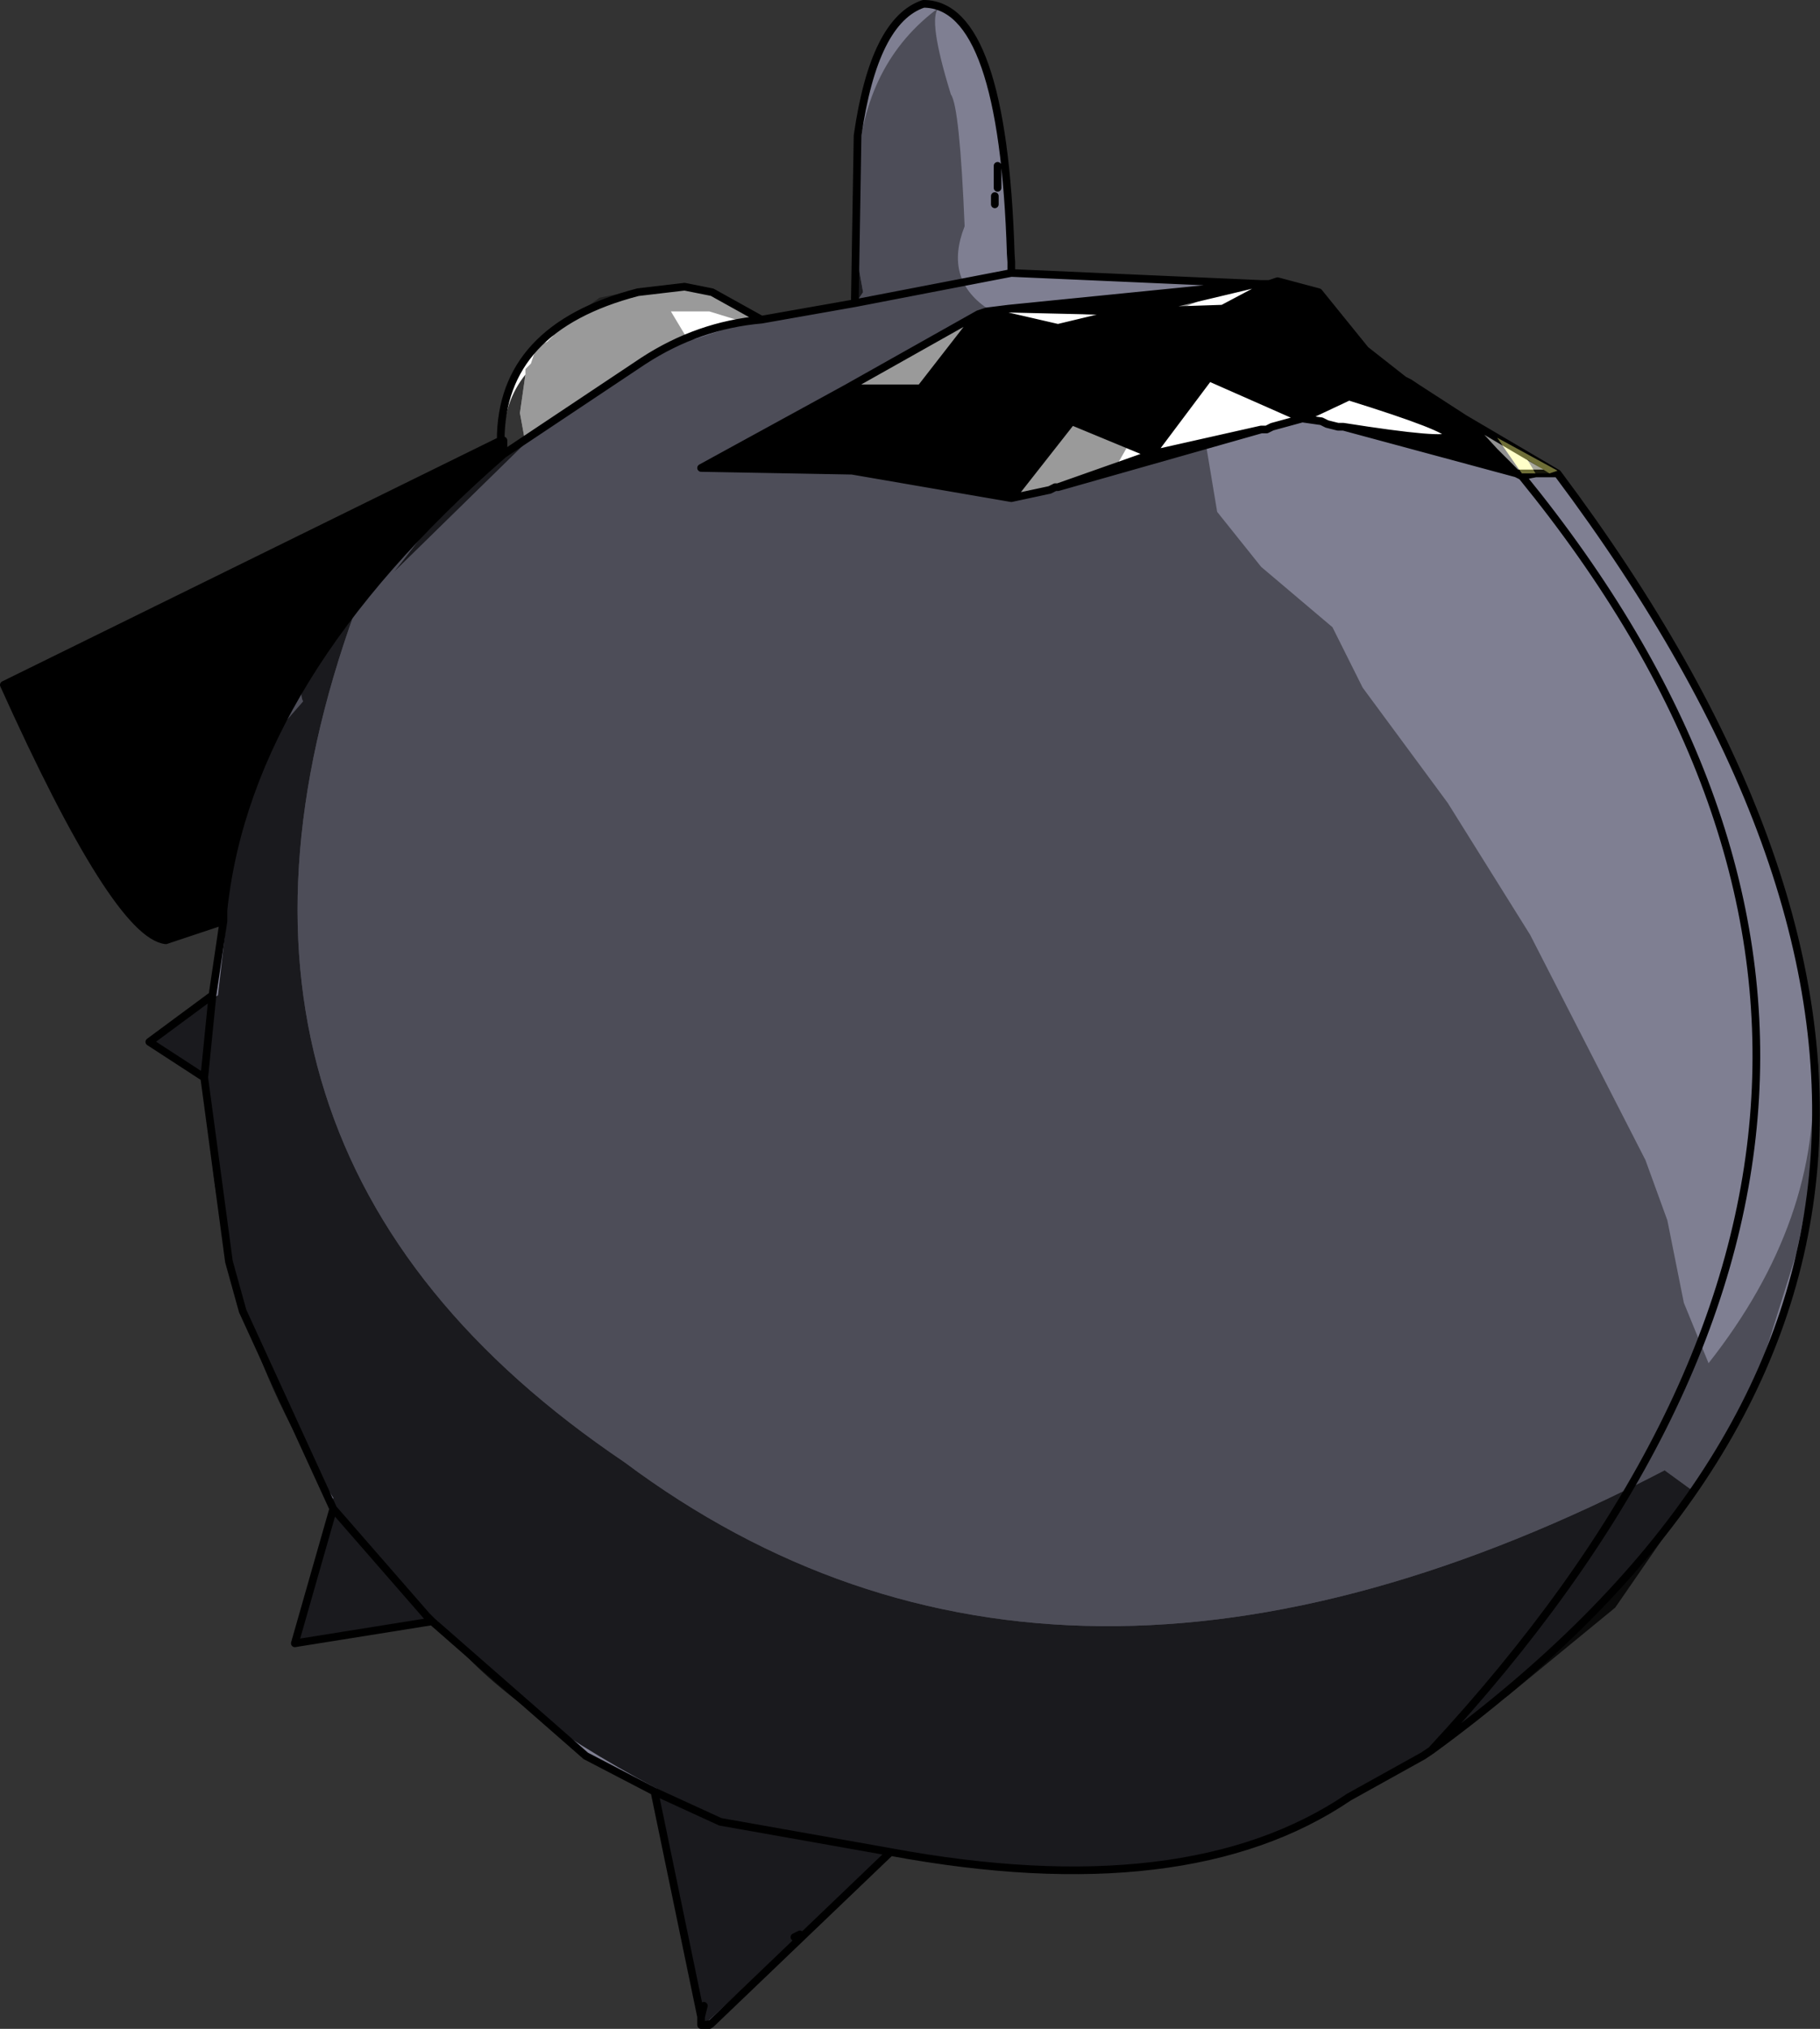
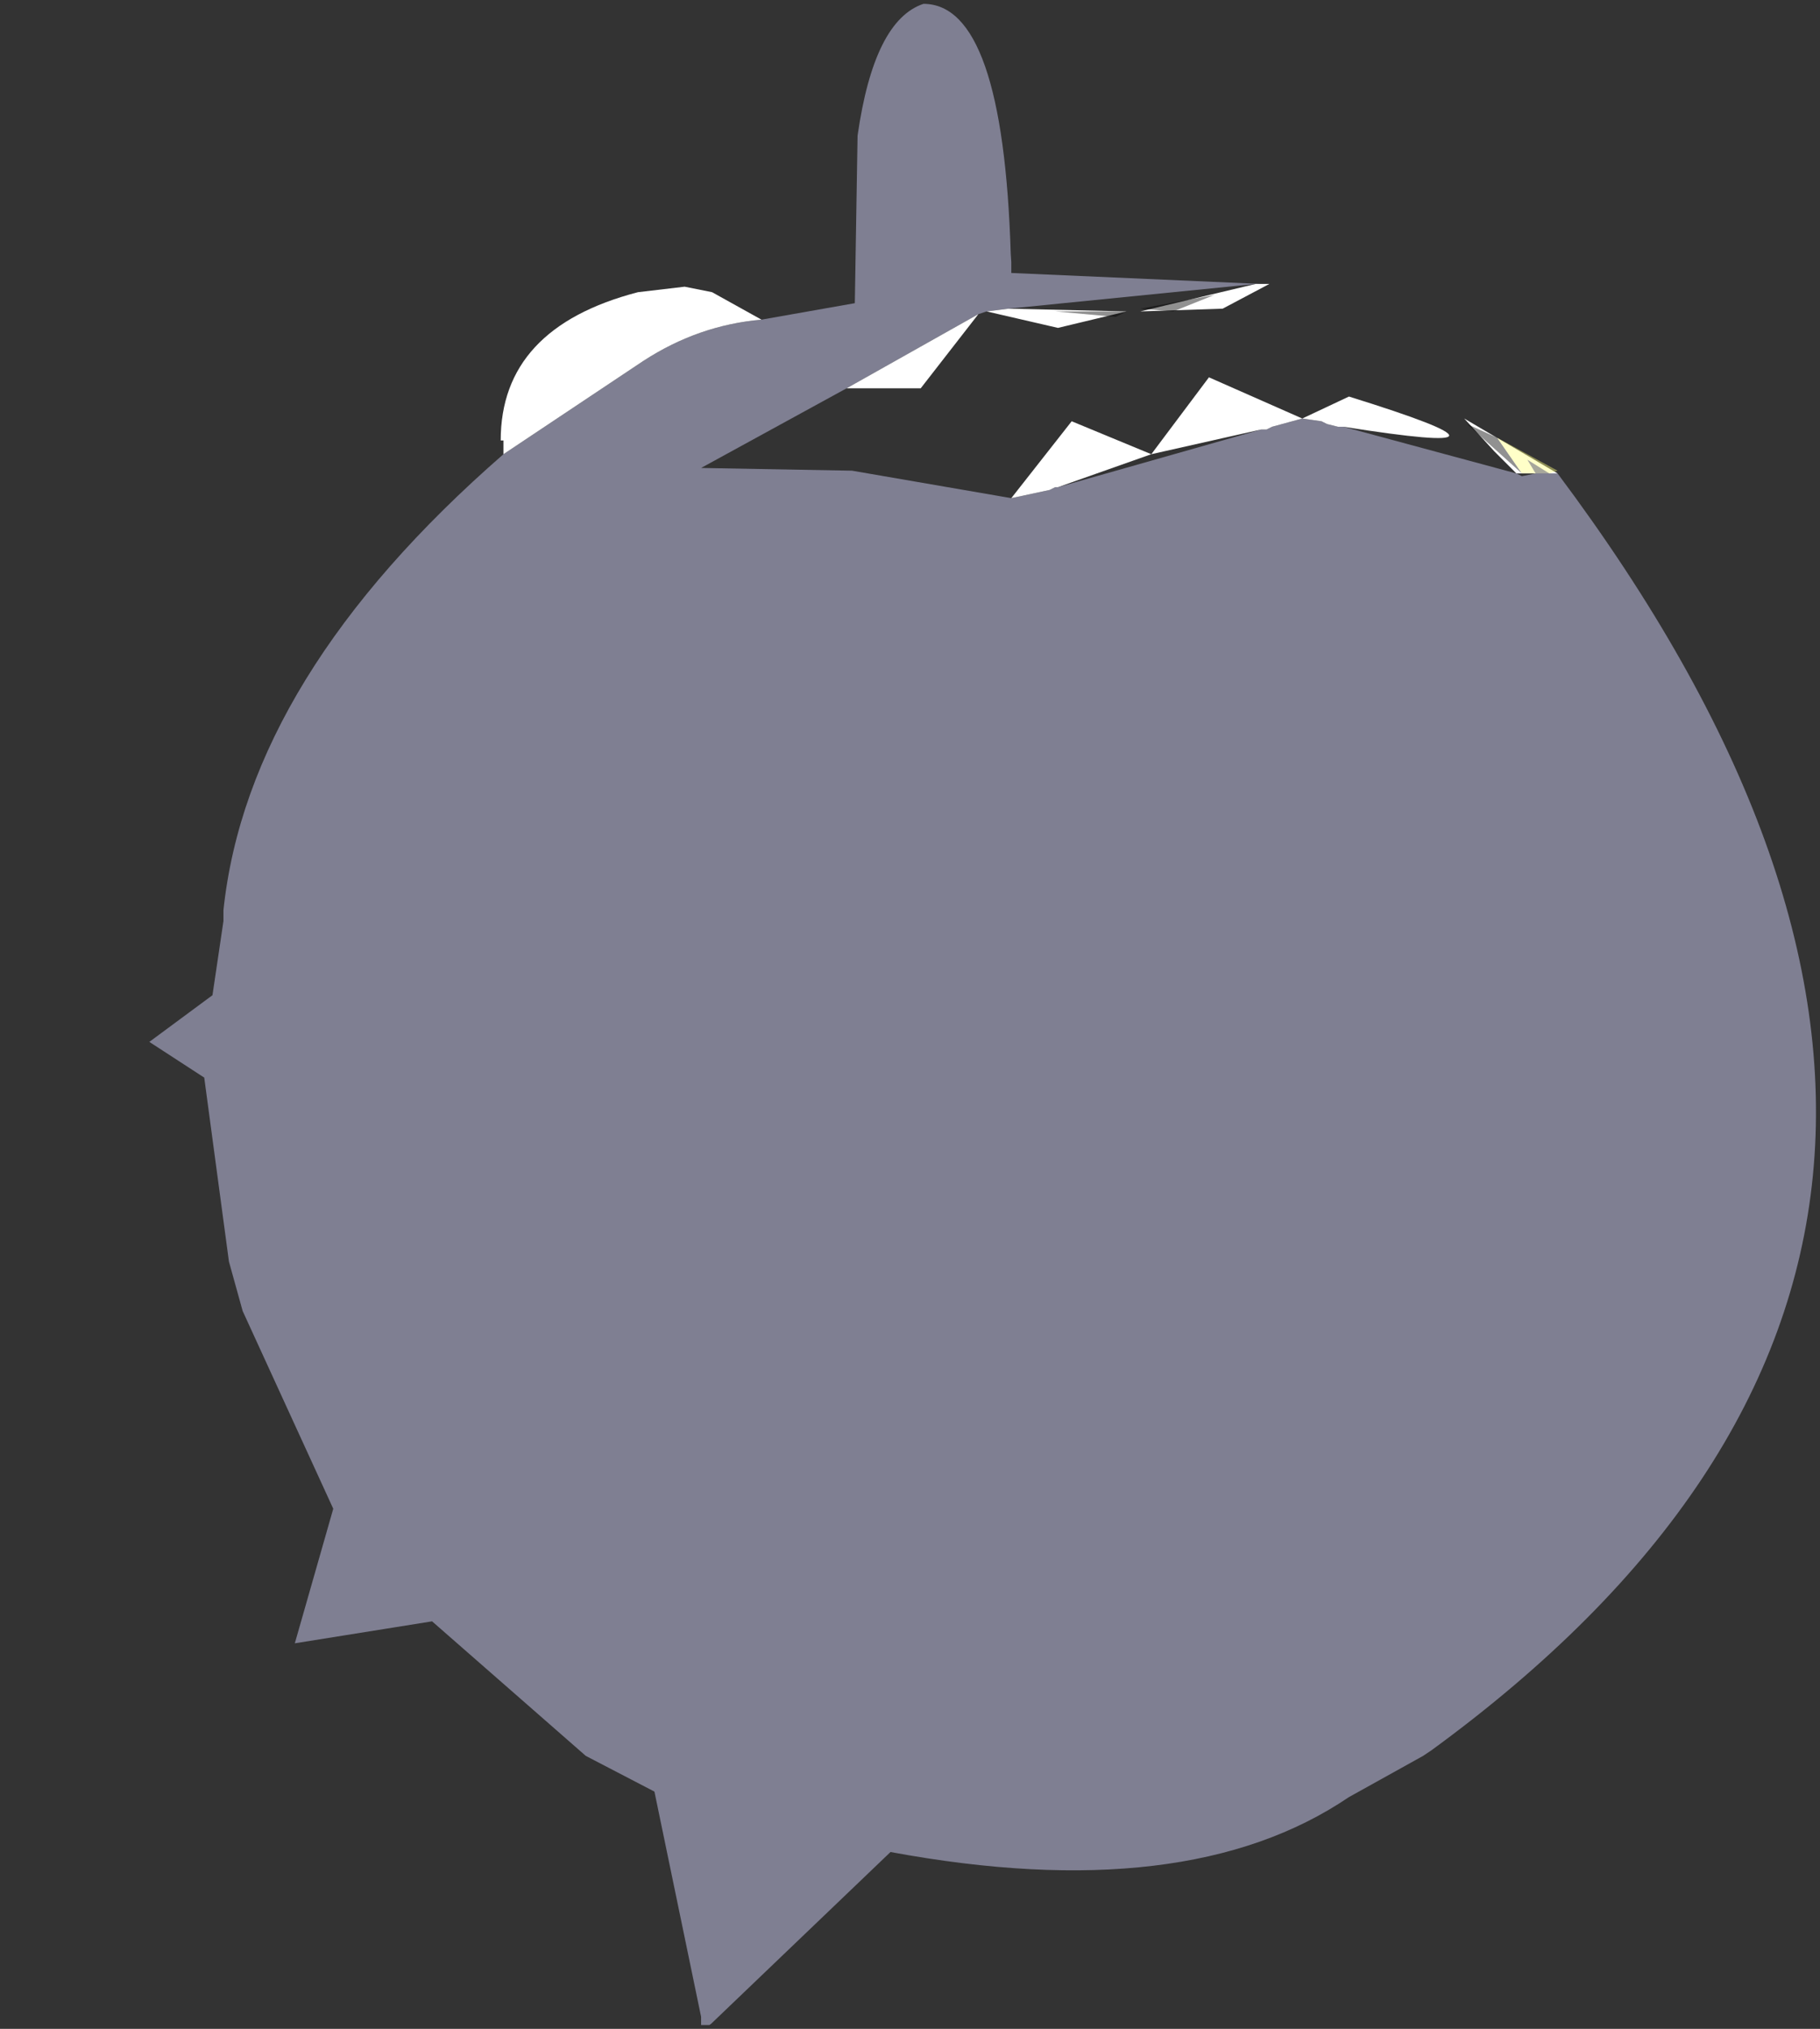
<svg xmlns="http://www.w3.org/2000/svg" height="184.7px" width="165.75px">
  <rect width="100%" height="100%" fill="#333333" stroke="none" />
  <g transform="matrix(1.0, 0.0, 0.0, 1.0, 70.6, 105.35)">
    <path d="M44.25 -79.5 L43.75 -79.5 21.25 -77.25 19.25 -77.0 18.5 -76.75 6.5 -70.0 -6.75 -62.75 7.0 -62.5 21.5 -60.0 25.0 -60.75 25.5 -61.0 25.75 -61.0 44.25 -66.25 44.75 -66.25 45.25 -66.5 48.0 -67.25 49.75 -67.0 50.25 -66.75 51.25 -66.5 51.75 -66.5 67.5 -62.25 68.0 -62.0 Q114.5 -5.0 59.75 54.0 114.5 -5.0 68.0 -62.0 L69.25 -62.25 71.25 -62.25 Q123.5 7.5 59.75 54.0 L59.0 54.5 52.25 58.25 Q37.5 68.25 10.5 63.25 L-5.0 60.5 -11.0 57.75 -5.0 60.5 10.5 63.25 -5.85 78.9 -6.0 79.0 -6.5 79.0 -6.75 79.0 -6.75 78.25 -11.0 57.75 -17.25 54.5 -31.25 42.25 -31.75 41.75 -40.25 32.0 -31.75 41.75 -31.25 42.25 -43.75 44.25 -40.25 32.0 -48.5 14.0 -49.75 9.5 -52.0 -7.25 -51.25 -14.75 -52.0 -7.25 -57.0 -10.5 -51.25 -14.75 -50.25 -21.5 -50.25 -22.5 Q-48.0 -43.75 -24.75 -64.0 L-12.0 -72.5 Q-7.0 -75.75 -1.25 -76.25 L7.25 -77.75 21.5 -80.5 7.25 -77.75 7.5 -93.0 Q9.0 -103.5 13.5 -105.0 20.75 -105.0 21.45 -82.25 L21.5 -81.5 21.5 -80.5 44.25 -79.5 M20.0 -87.5 L20.0 -86.75 20.0 -87.5 M20.25 -90.25 L20.25 -88.25 20.25 -90.25 M-5.85 78.9 L-6.5 79.0 -5.85 78.9 M2.25 70.75 L1.75 71.0 2.25 70.75 M-6.5 77.25 L-6.75 78.25 -6.5 77.25" fill="#7f7f92" fill-rule="evenodd" stroke="none" />
    <path d="M43.75 -79.5 L44.25 -79.5 45.0 -79.5 40.75 -77.25 33.25 -77.0 43.75 -79.5 M-1.25 -76.25 Q-7.0 -75.75 -12.0 -72.5 L-24.75 -64.0 -24.75 -65.25 -25.0 -65.25 Q-25.0 -75.5 -12.5 -78.75 L-8.25 -79.25 -5.75 -78.75 -1.25 -76.25 M51.75 -66.5 L51.25 -66.5 50.25 -66.75 49.75 -67.0 48.0 -67.25 45.25 -66.5 44.75 -66.25 44.25 -66.25 34.25 -64.0 25.75 -61.0 25.5 -61.0 25.0 -60.75 21.5 -60.0 27.0 -67.0 34.25 -64.0 39.5 -71.0 48.0 -67.25 52.25 -69.25 Q70.75 -63.5 51.75 -66.5 M6.5 -70.0 L18.5 -76.75 13.25 -70.0 6.5 -70.0 M19.25 -77.0 L21.25 -77.25 32.0 -77.0 25.75 -75.5 19.25 -77.0 M62.75 -67.25 L71.25 -62.25 69.25 -62.25 67.5 -62.25 65.5 -64.25 62.75 -67.25" fill="#ffffff" fill-rule="evenodd" stroke="none" />
-     <path d="M43.75 -79.5 L33.25 -77.0 40.75 -77.25 45.0 -79.5 45.75 -79.75 49.5 -78.75 53.75 -73.5 57.25 -70.75 57.75 -70.5 58.5 -70.0 62.75 -67.25 65.5 -64.25 67.5 -62.25 69.25 -62.25 68.0 -62.0 67.5 -62.25 51.75 -66.5 Q70.75 -63.5 52.25 -69.25 L48.0 -67.25 39.5 -71.0 34.25 -64.0 27.0 -67.0 21.5 -60.0 7.0 -62.5 -6.75 -62.75 6.5 -70.0 13.25 -70.0 18.5 -76.75 19.25 -77.0 25.75 -75.5 32.0 -77.0 33.25 -77.0 32.0 -77.0 21.25 -77.25 43.75 -79.5 M-24.75 -64.0 Q-48.0 -43.75 -50.25 -22.5 L-50.25 -21.5 -55.5 -19.75 Q-60.0 -20.25 -70.25 -43.0 L-25.0 -65.25 -24.75 -65.25 -24.75 -64.0 M44.25 -66.25 L25.75 -61.0 34.25 -64.0 44.25 -66.25 M58.5 -70.0 L65.5 -64.25 58.5 -70.0 M45.75 -79.75 L53.75 -73.5 45.75 -79.75 M40.75 -77.25 L33.25 -73.75 57.25 -70.75 33.25 -73.75 40.75 -77.25 M-55.5 -19.75 L-50.25 -22.5 -55.5 -19.75" fill="#000000" fill-rule="evenodd" stroke="none" />
-     <path d="M44.25 -79.5 L43.75 -79.5 33.25 -77.0 40.75 -77.25 45.0 -79.5 44.25 -79.5 21.5 -80.5 7.25 -77.75 -1.25 -76.25 Q-7.0 -75.75 -12.0 -72.5 L-24.75 -64.0 Q-48.0 -43.75 -50.25 -22.5 L-50.25 -21.5 -51.25 -14.75 -52.0 -7.25 -49.75 9.5 -48.5 14.0 -40.25 32.0 -31.75 41.75 -31.25 42.25 -17.25 54.5 -11.0 57.75 -5.0 60.5 10.5 63.25 Q37.5 68.25 52.25 58.25 L59.0 54.5 59.75 54.0 Q114.5 -5.0 68.0 -62.0 L67.5 -62.25 51.75 -66.5 51.25 -66.5 50.25 -66.75 49.75 -67.0 48.0 -67.25 45.25 -66.5 44.75 -66.25 44.25 -66.25 25.75 -61.0 25.5 -61.0 25.0 -60.75 21.5 -60.0 7.0 -62.5 -6.75 -62.75 6.5 -70.0 18.5 -76.75 19.25 -77.0 21.25 -77.25 43.75 -79.5 M45.0 -79.5 L45.75 -79.75 49.5 -78.75 53.75 -73.5 57.25 -70.75 57.75 -70.5 58.5 -70.0 62.75 -67.25 71.25 -62.25 Q123.5 7.5 59.75 54.0 M21.5 -60.0 L27.0 -67.0 34.25 -64.0 39.5 -71.0 48.0 -67.25 52.25 -69.25 Q70.75 -63.5 51.75 -66.5 M68.0 -62.0 L69.25 -62.25 67.5 -62.25 65.5 -64.25 58.5 -70.0 M69.25 -62.25 L71.25 -62.25 M53.75 -73.5 L45.75 -79.75 M62.75 -67.25 L65.5 -64.25 M-25.0 -65.25 L-24.75 -65.25 -24.75 -64.0 M-25.0 -65.25 Q-25.0 -75.5 -12.5 -78.75 L-8.25 -79.25 -5.75 -78.75 -1.25 -76.25 M32.0 -77.0 L33.25 -77.0 M20.25 -88.25 L20.25 -90.25 M20.0 -86.75 L20.0 -87.5 M7.25 -77.75 L7.5 -93.0 Q9.0 -103.5 13.5 -105.0 20.75 -105.0 21.45 -82.25 L21.5 -81.5 21.5 -80.5 M6.5 -70.0 L13.25 -70.0 18.5 -76.75 M44.25 -66.25 L34.25 -64.0 25.75 -61.0 M57.25 -70.75 L33.25 -73.75 40.75 -77.25 M32.0 -77.0 L25.75 -75.5 19.25 -77.0 M21.25 -77.25 L32.0 -77.0 M-50.25 -22.5 L-55.5 -19.75 -50.25 -21.5 M-55.5 -19.75 Q-60.0 -20.25 -70.25 -43.0 L-25.0 -65.25 M-52.0 -7.25 L-57.0 -10.5 -51.25 -14.75 M-31.25 42.25 L-43.75 44.25 -40.25 32.0 M1.75 71.0 L2.25 70.75 M-6.5 79.0 L-5.85 78.9 10.5 63.25 M-5.85 78.9 L-6.0 79.0 -6.5 79.0 -6.75 79.0 -6.75 78.25 -11.0 57.75 M-6.75 78.25 L-6.5 77.25" fill="none" stroke="#000000" stroke-linecap="round" stroke-linejoin="round" stroke-width="0.7" />
-     <path d="M-22.75 -71.25 L-22.75 -71.75 -22.25 -72.25 -21.75 -73.75 -20.75 -74.25 -20.25 -74.75 -19.75 -75.5 -16.0 -78.25 -12.25 -79.0 Q-5.25 -80.0 -1.5 -76.25 L7.5 -78.0 8.0 -78.75 7.25 -83.0 7.5 -90.0 Q8.05 -99.6 14.9 -104.65 13.85 -103.7 16.0 -96.75 16.8 -95.65 17.25 -84.75 13.5 -75.25 32.75 -74.0 26.0 -69.5 32.25 -65.0 L31.25 -63.25 41.5 -65.5 39.25 -64.75 40.25 -58.75 44.25 -53.75 50.75 -48.25 53.5 -42.75 61.25 -32.25 68.75 -20.25 79.25 0.25 81.25 5.75 82.75 13.25 85.0 18.75 Q95.25 5.75 94.5 -8.25 L95.0 -8.5 94.5 1.25 93.0 8.75 89.25 20.75 83.75 30.5 81.0 28.5 Q25.75 57.25 -13.75 27.75 -56.0 -0.75 -38.25 -49.75 -44.0 -43.25 -43.0 -41.5 L-46.5 -37.5 -53.0 -21.0 -55.5 -19.75 Q-60.0 -20.25 -70.25 -43.0 L-28.25 -63.75 Q-27.75 -62.0 -34.75 -53.25 L-22.75 -65.0 -23.25 -67.75 -22.75 -71.25 M-6.0 -77.0 L-9.5 -77.0 -8.0 -74.5 -7.25 -74.5 -2.75 -76.0 -6.0 -77.0 M39.0 -76.5 L41.75 -77.5 39.75 -76.25 39.0 -76.5" fill="#000000" fill-opacity="0.396" fill-rule="evenodd" stroke="none" />
-     <path d="M7.5 -78.0 L7.25 -83.0 8.0 -78.75 7.5 -78.0 M83.75 30.5 L76.5 41.0 66.75 49.0 56.25 56.25 Q35.0 69.25 10.5 63.25 L-6.5 79.0 -10.75 57.5 Q-25.75 49.5 -30.75 42.25 L-43.75 44.25 -40.25 31.0 Q-51.5 14.0 -51.75 -7.25 L-57.0 -10.75 -50.75 -14.75 -50.0 -21.25 -55.5 -19.75 -53.0 -21.0 -46.5 -37.5 -43.0 -41.5 Q-44.0 -43.25 -38.25 -49.75 -56.0 -0.75 -13.75 27.75 25.75 57.25 81.0 28.5 L83.75 30.5 M-28.25 -63.75 L-24.75 -65.25 Q-24.75 -68.75 -22.75 -71.25 L-23.25 -67.75 -22.75 -65.0 -34.75 -53.25 Q-27.75 -62.0 -28.25 -63.75" fill="#000000" fill-opacity="0.796" fill-rule="evenodd" stroke="none" />
    <path d="M65.75 -65.5 L68.0 -62.25 63.0 -66.75 65.75 -65.5 M33.25 -77.25 L40.0 -78.5 36.25 -77.0 33.25 -77.25 M31.0 -76.5 L25.5 -77.0 32.0 -77.0 31.0 -76.5" fill="#000000" fill-opacity="0.431" fill-rule="evenodd" stroke="none" />
    <path d="M65.75 -65.5 L71.25 -62.5 70.5 -62.25 68.5 -63.5 69.25 -62.25 68.0 -62.25 65.75 -65.5" fill="#ffff80" fill-opacity="0.431" fill-rule="evenodd" stroke="none" />
    <path d="M69.25 -62.25 L68.5 -63.5 70.5 -62.25 69.25 -62.25" fill="#333319" fill-opacity="0.431" fill-rule="evenodd" stroke="none" />
  </g>
</svg>